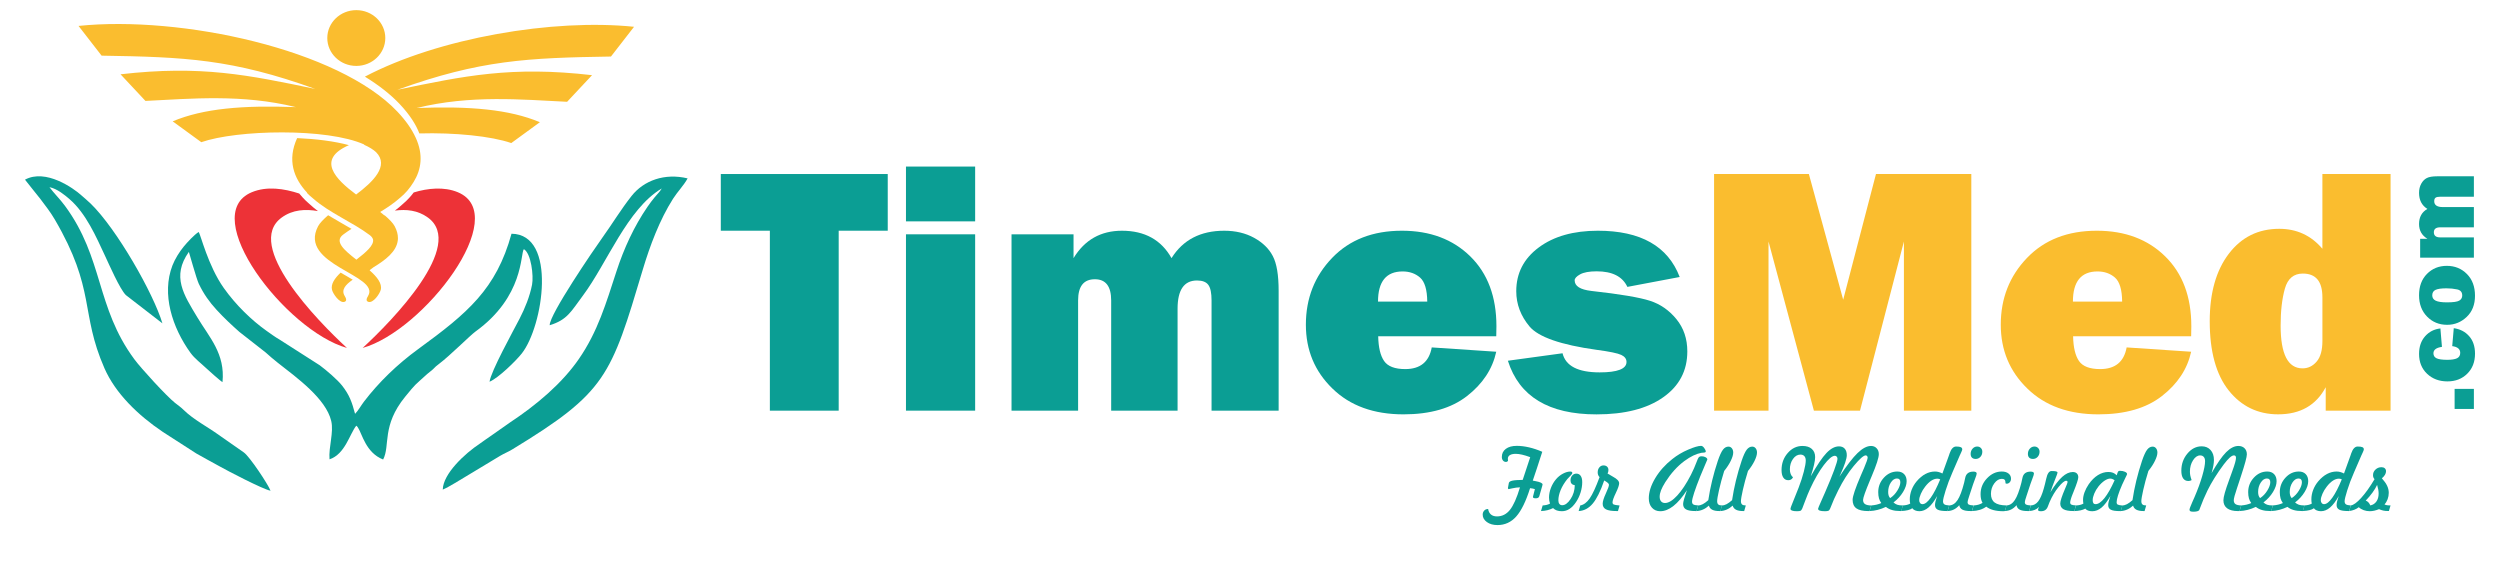
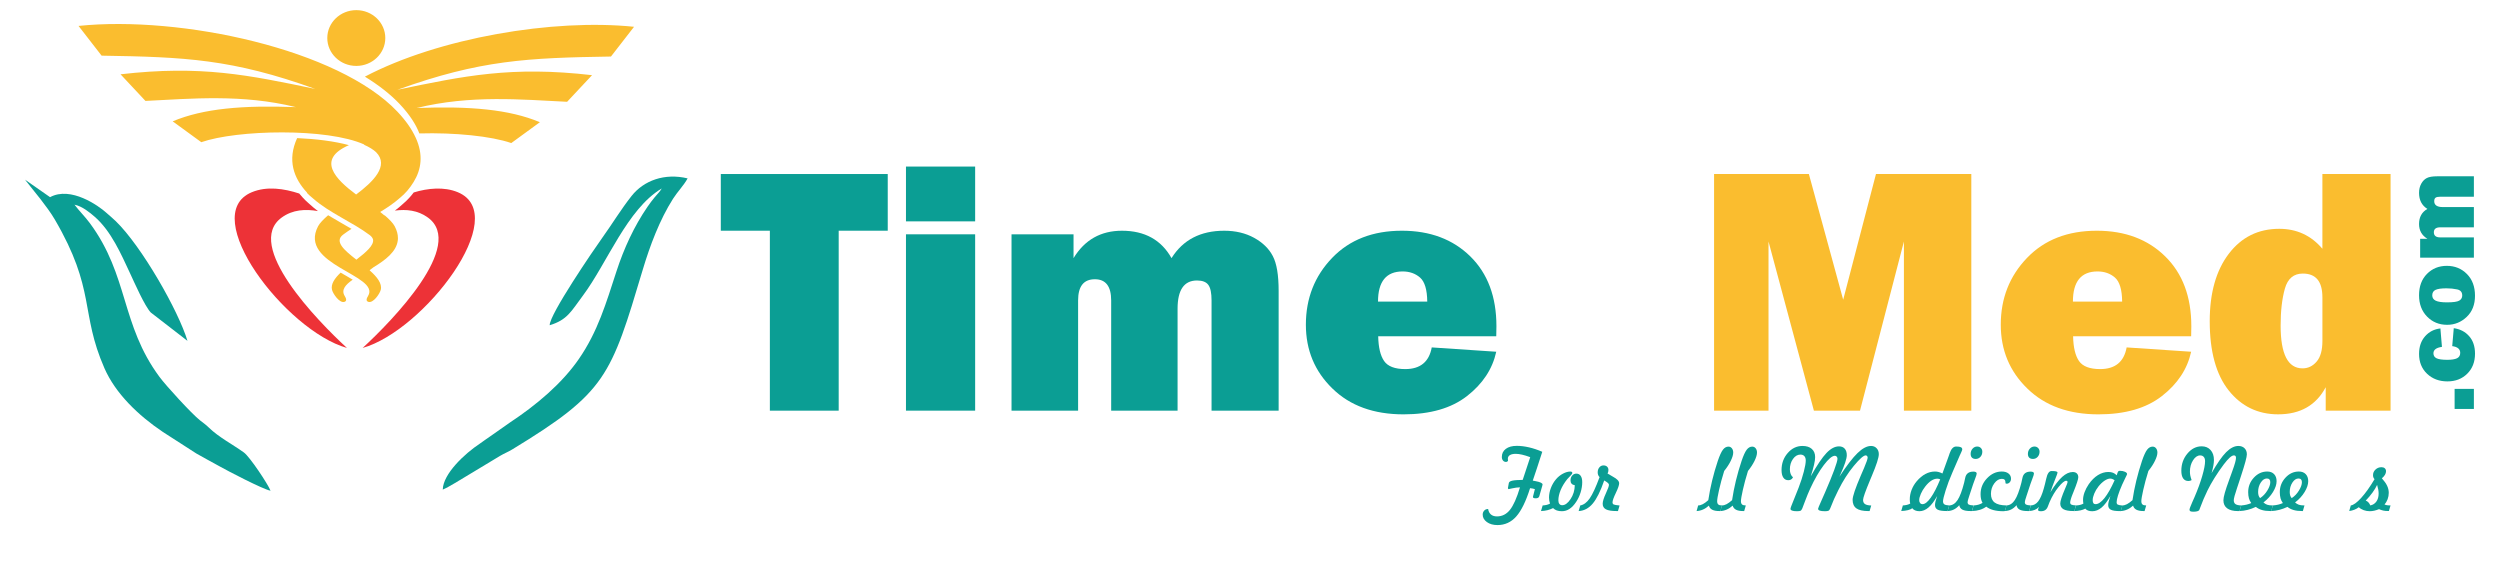
<svg xmlns="http://www.w3.org/2000/svg" xml:space="preserve" width="80%" height="100%" style="shape-rendering:geometricPrecision; text-rendering:geometricPrecision; image-rendering:optimizeQuality; fill-rule:evenodd; clip-rule:evenodd" viewBox="0 0 200 45">
  <defs>
    <style type="text/css">
   
    .fil4 {fill:#ED3237}
    .fil2 {fill:#0B9E94}
    .fil3 {fill:#FABD2F}
    .fil0 {fill:#0B9E94;fill-rule:nonzero}
    .fil1 {fill:#FABD2F;fill-rule:nonzero}
   
  </style>
  </defs>
  <g id="Layer_x0020_1">
    <g id="_236290568">
      <polygon id="_236860680" class="fil0" points="67.095,18.457 67.095,32.853 61.589,32.853 61.589,18.457 57.664,18.457 57.664,13.922 71.019,13.922 71.019,18.457 " />
      <path id="_2368606801" class="fil0" d="M78.012 13.325l0 4.384 -5.534 0 0 -4.384 5.534 0zm0 5.42l0 14.107 -5.534 0 0 -14.107 5.534 0z" />
      <path id="_23686068012" class="fil0" d="M102.293 32.853l-5.369 0 0 -8.819c0,-0.592 -0.085,-1.009 -0.256,-1.24 -0.17,-0.237 -0.473,-0.355 -0.909,-0.355 -1.032,0 -1.553,0.753 -1.553,2.258l0 8.157 -5.312 0 0 -8.819c0,-1.132 -0.436,-1.695 -1.302,-1.695 -0.899,0 -1.344,0.563 -1.344,1.695l0 8.819 -5.326 0 0 -14.107 4.961 0 0 1.903c0.89,-1.463 2.178,-2.192 3.872,-2.192 1.823,0 3.143,0.729 3.967,2.192 0.914,-1.463 2.32,-2.192 4.213,-2.192 0.909,0 1.704,0.189 2.396,0.568 0.686,0.379 1.188,0.867 1.496,1.463 0.312,0.596 0.464,1.52 0.464,2.769l0 9.596z" />
      <path id="_236860680123" class="fil0" d="M114.54 27.793l5.16 0.346c-0.303,1.387 -1.084,2.566 -2.334,3.541 -1.255,0.98 -2.949,1.468 -5.085,1.468 -2.376,0 -4.275,-0.686 -5.685,-2.064 -1.416,-1.373 -2.126,-3.072 -2.126,-5.108 0,-2.107 0.701,-3.887 2.097,-5.34 1.396,-1.454 3.257,-2.178 5.586,-2.178 2.258,0 4.081,0.687 5.473,2.055 1.392,1.368 2.088,3.229 2.088,5.586 0,0.194 -0.005,0.464 -0.014,0.805l-9.444 0c0.019,0.89 0.175,1.548 0.473,1.979 0.293,0.426 0.857,0.644 1.69,0.644 1.202,0 1.908,-0.577 2.121,-1.733zm-0.36 -3.664c-0.009,-0.952 -0.199,-1.591 -0.573,-1.922 -0.374,-0.327 -0.843,-0.492 -1.397,-0.492 -1.311,0 -1.969,0.805 -1.969,2.415l3.938 0z" />
-       <path id="_2368606801234" class="fil0" d="M120.633 28.858l4.37 -0.597c0.251,1.018 1.24,1.529 2.968,1.529 1.43,0 2.149,-0.279 2.149,-0.833 0,-0.241 -0.137,-0.431 -0.417,-0.563 -0.279,-0.133 -0.933,-0.27 -1.969,-0.407 -2.869,-0.398 -4.654,-1.023 -5.369,-1.865 -0.71,-0.848 -1.065,-1.79 -1.065,-2.826 0,-1.439 0.601,-2.608 1.799,-3.498 1.202,-0.895 2.779,-1.34 4.729,-1.34 3.423,0 5.605,1.236 6.547,3.702l-4.185 0.791c-0.393,-0.833 -1.207,-1.245 -2.457,-1.245 -0.592,0 -1.032,0.081 -1.325,0.242 -0.289,0.161 -0.436,0.322 -0.436,0.478 0,0.464 0.445,0.743 1.33,0.848 2.31,0.256 3.877,0.521 4.701,0.791 0.824,0.265 1.529,0.757 2.111,1.468 0.583,0.715 0.871,1.572 0.871,2.58 0,1.543 -0.644,2.769 -1.936,3.674 -1.288,0.909 -3.063,1.363 -5.331,1.363 -3.821,0 -6.183,-1.43 -7.087,-4.289z" />
      <polygon id="_23686068012345" class="fil1" points="157.705,13.922 157.705,32.853 152.313,32.853 152.313,19.319 148.8,32.853 145.112,32.853 141.481,19.319 141.481,32.853 137.126,32.853 137.126,13.922 144.71,13.922 147.455,23.977 150.078,13.922 " />
      <path id="_236860680123456" class="fil1" d="M170.132 27.793l5.16 0.346c-0.303,1.387 -1.084,2.566 -2.334,3.541 -1.255,0.98 -2.949,1.468 -5.085,1.468 -2.376,0 -4.275,-0.686 -5.685,-2.064 -1.416,-1.373 -2.126,-3.072 -2.126,-5.108 0,-2.107 0.701,-3.887 2.097,-5.34 1.396,-1.454 3.257,-2.178 5.586,-2.178 2.258,0 4.081,0.687 5.473,2.055 1.392,1.368 2.088,3.229 2.088,5.586 0,0.194 -0.005,0.464 -0.014,0.805l-9.444 0c0.019,0.89 0.175,1.548 0.473,1.979 0.293,0.426 0.857,0.644 1.69,0.644 1.202,0 1.908,-0.577 2.121,-1.733zm-0.36 -3.664c-0.009,-0.952 -0.199,-1.591 -0.573,-1.922 -0.374,-0.327 -0.843,-0.492 -1.397,-0.492 -1.311,0 -1.969,0.805 -1.969,2.415l3.938 0z" />
      <path id="_2368606801234567" class="fil1" d="M191.246 32.853l-5.189 0 0 -1.875c-0.767,1.444 -2.036,2.168 -3.802,2.168 -1.624,0 -2.944,-0.639 -3.957,-1.908 -1.013,-1.273 -1.52,-3.12 -1.52,-5.543 0,-2.263 0.511,-4.062 1.524,-5.392 1.018,-1.335 2.362,-1.998 4.038,-1.998 1.397,0 2.547,0.53 3.451,1.595l0 -5.979 5.454 0 0 18.931zm-5.454 -9.07c0,-1.269 -0.521,-1.898 -1.567,-1.898 -0.729,0 -1.207,0.402 -1.434,1.202 -0.227,0.805 -0.341,1.789 -0.341,2.959 0,2.282 0.582,3.423 1.752,3.423 0.441,0 0.819,-0.18 1.127,-0.54 0.312,-0.36 0.464,-0.909 0.464,-1.652l0 -3.494z" />
      <path id="_236173160" class="fil0" d="M121.817 38.39l0.601 -1.817c-0.248,-0.091 -0.466,-0.158 -0.654,-0.201 -0.188,-0.043 -0.356,-0.065 -0.502,-0.065 -0.203,0 -0.359,0.034 -0.469,0.101 -0.11,0.068 -0.164,0.163 -0.164,0.288 0,0.015 0.003,0.054 0.01,0.119 0.002,0.023 0.003,0.037 0.003,0.046 -0.02,0.031 -0.044,0.054 -0.071,0.069 -0.028,0.016 -0.059,0.024 -0.092,0.024 -0.098,0 -0.177,-0.037 -0.239,-0.111 -0.062,-0.075 -0.093,-0.169 -0.093,-0.285 0,-0.274 0.106,-0.491 0.321,-0.651 0.213,-0.16 0.507,-0.239 0.881,-0.239 0.306,0 0.63,0.04 0.975,0.12 0.344,0.079 0.697,0.198 1.058,0.355 -0.17,0.53 -0.315,0.976 -0.435,1.339 -0.119,0.363 -0.228,0.686 -0.325,0.967 0.056,0.01 0.133,0.025 0.23,0.043 0.37,0.07 0.554,0.16 0.554,0.269 0,0.018 -0.01,0.061 -0.031,0.129 -0.01,0.037 -0.019,0.068 -0.026,0.09l-0.203 0.709 -0.003 0.009c-0.033,0.111 -0.127,0.166 -0.282,0.166 -0.075,0 -0.132,-0.009 -0.169,-0.026 -0.037,-0.018 -0.057,-0.046 -0.057,-0.084 0,-0.005 0.003,-0.017 0.01,-0.04 0.002,-0.009 0.003,-0.016 0.003,-0.02l0.143 -0.565c-0.051,-0.018 -0.108,-0.033 -0.17,-0.045 -0.061,-0.011 -0.134,-0.023 -0.215,-0.031 -0.332,1.053 -0.702,1.809 -1.108,2.266 -0.407,0.457 -0.907,0.686 -1.5,0.686 -0.341,0 -0.624,-0.08 -0.847,-0.24 -0.223,-0.161 -0.336,-0.359 -0.336,-0.596 0,-0.127 0.04,-0.234 0.12,-0.32 0.079,-0.086 0.18,-0.129 0.303,-0.129l0.012 0c0.031,0.193 0.107,0.34 0.228,0.441 0.12,0.101 0.28,0.151 0.48,0.151 0.409,0 0.754,-0.172 1.033,-0.518 0.279,-0.346 0.549,-0.948 0.807,-1.807 -0.197,0.005 -0.395,0.029 -0.594,0.075 -0.2,0.045 -0.305,0.068 -0.315,0.068 -0.014,0 -0.026,-0.008 -0.036,-0.023 -0.011,-0.016 -0.017,-0.034 -0.017,-0.053l0 -0.027 0.069 -0.382c0.016,-0.088 0.105,-0.152 0.27,-0.19 0.163,-0.039 0.444,-0.06 0.844,-0.065z" />
      <path id="_2361731601" class="fil0" d="M125.98 38.818c-0.111,-0.018 -0.195,-0.059 -0.253,-0.124 -0.058,-0.065 -0.086,-0.151 -0.086,-0.259 0,-0.158 0.044,-0.288 0.133,-0.391 0.088,-0.103 0.201,-0.154 0.336,-0.154 0.149,0 0.263,0.06 0.346,0.179 0.082,0.12 0.122,0.287 0.122,0.502 0,0.268 -0.043,0.541 -0.128,0.819 -0.085,0.278 -0.205,0.533 -0.361,0.766 -0.163,0.247 -0.34,0.433 -0.528,0.556 -0.188,0.124 -0.39,0.185 -0.607,0.185 -0.158,0 -0.294,-0.02 -0.41,-0.061 -0.116,-0.042 -0.215,-0.104 -0.297,-0.188 -0.146,0.073 -0.297,0.129 -0.454,0.168 -0.156,0.039 -0.327,0.061 -0.513,0.068l0.133 -0.449c0.121,-0.007 0.23,-0.022 0.327,-0.046 0.096,-0.024 0.184,-0.058 0.261,-0.102 -0.026,-0.074 -0.046,-0.151 -0.059,-0.231 -0.014,-0.081 -0.02,-0.167 -0.02,-0.257 0,-0.246 0.05,-0.501 0.151,-0.764 0.101,-0.263 0.239,-0.498 0.414,-0.701 0.153,-0.181 0.336,-0.329 0.549,-0.442 0.212,-0.112 0.41,-0.169 0.594,-0.169 0.049,0 0.087,0.01 0.115,0.032 0.028,0.02 0.042,0.049 0.042,0.084 0,0.049 -0.053,0.126 -0.161,0.231 -0.108,0.105 -0.19,0.193 -0.248,0.264 -0.228,0.286 -0.402,0.575 -0.525,0.869 -0.121,0.294 -0.183,0.569 -0.183,0.825 0,0.122 0.027,0.218 0.082,0.286 0.054,0.069 0.129,0.103 0.225,0.103 0.228,0 0.45,-0.163 0.668,-0.49 0.218,-0.326 0.33,-0.696 0.339,-1.107z" />
      <path id="_23617316012" class="fil0" d="M126.292 40.884l0.129 -0.449c0.274,-0.046 0.526,-0.234 0.754,-0.56 0.228,-0.326 0.491,-0.894 0.79,-1.705 -0.051,-0.051 -0.088,-0.108 -0.113,-0.169 -0.024,-0.062 -0.036,-0.133 -0.036,-0.213 0,-0.159 0.044,-0.291 0.132,-0.397 0.087,-0.105 0.197,-0.158 0.33,-0.158 0.122,0 0.219,0.033 0.289,0.1 0.071,0.066 0.107,0.155 0.107,0.265 0,0.053 -0.006,0.103 -0.017,0.149 -0.01,0.045 -0.028,0.091 -0.052,0.137 0.112,0.071 0.259,0.156 0.438,0.256 0.325,0.175 0.489,0.348 0.489,0.522 0,0.146 -0.088,0.404 -0.265,0.773 -0.178,0.369 -0.266,0.621 -0.266,0.754 0,0.081 0.031,0.136 0.092,0.168 0.06,0.032 0.219,0.059 0.473,0.082l-0.129 0.446 -0.1 0c-0.398,0 -0.685,-0.046 -0.861,-0.138 -0.175,-0.092 -0.262,-0.24 -0.262,-0.447 0,-0.184 0.084,-0.457 0.251,-0.818 0.167,-0.362 0.251,-0.594 0.251,-0.696 0,-0.049 -0.028,-0.099 -0.086,-0.151 -0.058,-0.052 -0.155,-0.118 -0.293,-0.198 -0.296,0.857 -0.602,1.474 -0.918,1.849 -0.315,0.375 -0.689,0.576 -1.124,0.6z" />
-       <path id="_236173160123" class="fil0" d="M134.957 39.213c-0.364,0.561 -0.723,0.982 -1.081,1.263 -0.356,0.281 -0.709,0.422 -1.055,0.422 -0.276,0 -0.497,-0.094 -0.664,-0.281 -0.169,-0.187 -0.253,-0.438 -0.253,-0.752 0,-0.496 0.17,-1.032 0.511,-1.605 0.341,-0.573 0.798,-1.086 1.372,-1.537 0.374,-0.299 0.796,-0.55 1.264,-0.751 0.468,-0.202 0.814,-0.303 1.035,-0.303 0.084,0 0.168,0.057 0.251,0.171 0.083,0.113 0.125,0.209 0.125,0.283 0,0.051 -0.059,0.079 -0.176,0.086 -0.069,0.002 -0.126,0.007 -0.17,0.014 -0.217,0.042 -0.434,0.116 -0.654,0.221 -0.219,0.105 -0.457,0.252 -0.714,0.44 -0.281,0.209 -0.548,0.452 -0.801,0.732 -0.252,0.28 -0.491,0.596 -0.718,0.949 -0.159,0.255 -0.274,0.475 -0.347,0.66 -0.071,0.185 -0.108,0.355 -0.108,0.51 0,0.159 0.037,0.283 0.113,0.372 0.075,0.088 0.18,0.133 0.315,0.133 0.283,0 0.608,-0.198 0.975,-0.595 0.366,-0.396 0.731,-0.947 1.094,-1.651 0.172,-0.337 0.339,-0.715 0.497,-1.136 0.02,-0.053 0.036,-0.092 0.046,-0.117 0.041,-0.098 0.083,-0.162 0.127,-0.193 0.044,-0.031 0.108,-0.046 0.193,-0.046 0.117,0 0.222,0.026 0.315,0.078 0.093,0.052 0.139,0.112 0.139,0.181 0,0.012 -0.066,0.167 -0.196,0.461 -0.13,0.295 -0.255,0.592 -0.375,0.893 -0.206,0.511 -0.366,0.945 -0.482,1.299 -0.115,0.353 -0.172,0.592 -0.172,0.713 0,0.107 0.033,0.181 0.1,0.225 0.067,0.043 0.196,0.07 0.389,0.082l-0.127 0.449 -0.09 0c-0.347,0 -0.598,-0.044 -0.754,-0.133 -0.155,-0.088 -0.232,-0.232 -0.232,-0.432 0,-0.158 0.098,-0.513 0.293,-1.066l0.014 -0.041z" />
      <path id="_2361731601234" class="fil0" d="M135.727 40.884l0.126 -0.449c0.116,0 0.238,-0.034 0.37,-0.101 0.13,-0.068 0.278,-0.175 0.441,-0.321 0.074,-0.502 0.175,-1.021 0.304,-1.555 0.129,-0.535 0.282,-1.063 0.457,-1.586 0.146,-0.432 0.283,-0.73 0.41,-0.896 0.127,-0.164 0.274,-0.247 0.44,-0.247 0.111,0 0.202,0.044 0.274,0.133 0.071,0.088 0.108,0.203 0.108,0.342 0,0.172 -0.065,0.392 -0.194,0.659 -0.13,0.268 -0.305,0.537 -0.527,0.813 -0.17,0.547 -0.307,1.049 -0.409,1.508 -0.103,0.458 -0.155,0.762 -0.155,0.912 0,0.12 0.031,0.206 0.091,0.26 0.059,0.053 0.158,0.079 0.298,0.079l-0.129 0.449 -0.076 0c-0.248,0 -0.441,-0.035 -0.578,-0.107 -0.137,-0.07 -0.227,-0.18 -0.266,-0.329 -0.146,0.135 -0.302,0.239 -0.468,0.312 -0.166,0.074 -0.338,0.115 -0.515,0.124z" />
      <path id="_23617316012345" class="fil0" d="M137.63 40.884l0.126 -0.449c0.116,0 0.238,-0.034 0.37,-0.101 0.13,-0.068 0.278,-0.175 0.441,-0.321 0.074,-0.502 0.175,-1.021 0.304,-1.555 0.129,-0.535 0.282,-1.063 0.457,-1.586 0.146,-0.432 0.283,-0.73 0.41,-0.896 0.127,-0.164 0.274,-0.247 0.44,-0.247 0.111,0 0.202,0.044 0.274,0.133 0.071,0.088 0.108,0.203 0.108,0.342 0,0.172 -0.065,0.392 -0.194,0.659 -0.13,0.268 -0.305,0.537 -0.527,0.813 -0.17,0.547 -0.307,1.049 -0.409,1.508 -0.103,0.458 -0.155,0.762 -0.155,0.912 0,0.12 0.031,0.206 0.091,0.26 0.059,0.053 0.158,0.079 0.298,0.079l-0.129 0.449 -0.076 0c-0.248,0 -0.441,-0.035 -0.578,-0.107 -0.137,-0.07 -0.227,-0.18 -0.266,-0.329 -0.146,0.135 -0.302,0.239 -0.468,0.312 -0.166,0.074 -0.338,0.115 -0.515,0.124z" />
      <path id="_236173160123456" class="fil0" d="M143.44 38.183c-0.039,0.077 -0.088,0.136 -0.152,0.175 -0.062,0.039 -0.137,0.058 -0.223,0.058 -0.173,0 -0.306,-0.07 -0.4,-0.21 -0.094,-0.139 -0.142,-0.339 -0.142,-0.601 0,-0.529 0.164,-0.983 0.493,-1.361 0.329,-0.379 0.723,-0.568 1.183,-0.568 0.317,0 0.565,0.078 0.743,0.236 0.178,0.158 0.268,0.375 0.268,0.654 0,0.153 -0.027,0.353 -0.083,0.598 -0.056,0.246 -0.144,0.56 -0.266,0.941 0.499,-0.889 0.917,-1.51 1.256,-1.864 0.338,-0.355 0.672,-0.532 1.002,-0.532 0.197,0 0.35,0.062 0.46,0.186 0.11,0.124 0.164,0.298 0.164,0.522 0,0.277 -0.173,0.798 -0.521,1.564l-0.076 0.163c0.578,-0.886 1.063,-1.519 1.457,-1.899 0.392,-0.38 0.753,-0.569 1.081,-0.569 0.181,0 0.331,0.061 0.446,0.185 0.117,0.122 0.175,0.28 0.175,0.473 0,0.274 -0.186,0.853 -0.558,1.733l-0.09 0.213 -0.053 0.129c-0.373,0.892 -0.559,1.42 -0.559,1.584 0,0.151 0.051,0.261 0.153,0.331 0.102,0.069 0.269,0.108 0.499,0.115l-0.129 0.446 -0.1 0c-0.439,0 -0.759,-0.073 -0.959,-0.218 -0.201,-0.145 -0.3,-0.374 -0.3,-0.686 0,-0.274 0.22,-0.925 0.661,-1.95 0.093,-0.214 0.164,-0.381 0.215,-0.498l0.034 -0.077c0.195,-0.46 0.293,-0.744 0.293,-0.85 0,-0.049 -0.016,-0.09 -0.046,-0.125 -0.031,-0.034 -0.068,-0.051 -0.11,-0.051 -0.17,0 -0.486,0.279 -0.948,0.836 -0.461,0.556 -0.877,1.208 -1.247,1.954 -0.118,0.23 -0.23,0.467 -0.338,0.708 -0.107,0.243 -0.209,0.49 -0.304,0.739 -0.037,0.1 -0.084,0.163 -0.141,0.19 -0.057,0.026 -0.149,0.04 -0.274,0.04 -0.19,0 -0.331,-0.016 -0.422,-0.049 -0.091,-0.032 -0.136,-0.081 -0.136,-0.147 0,-0.037 0.082,-0.238 0.246,-0.601 0.128,-0.29 0.235,-0.531 0.319,-0.724 0.31,-0.713 0.552,-1.306 0.726,-1.778 0.173,-0.471 0.261,-0.771 0.261,-0.897 0,-0.069 -0.02,-0.126 -0.06,-0.171 -0.04,-0.045 -0.09,-0.068 -0.15,-0.068 -0.212,0 -0.507,0.247 -0.883,0.743 -0.376,0.494 -0.741,1.128 -1.095,1.898 -0.134,0.29 -0.266,0.614 -0.399,0.97 -0.133,0.357 -0.21,0.558 -0.229,0.602 -0.044,0.102 -0.092,0.164 -0.143,0.187 -0.051,0.024 -0.153,0.035 -0.306,0.035 -0.156,0 -0.279,-0.017 -0.365,-0.05 -0.086,-0.033 -0.129,-0.079 -0.129,-0.139 0,-0.062 0.082,-0.289 0.246,-0.681 0.163,-0.392 0.298,-0.73 0.405,-1.013 0.175,-0.454 0.314,-0.882 0.417,-1.286 0.103,-0.402 0.154,-0.697 0.154,-0.883 0,-0.153 -0.037,-0.271 -0.111,-0.354 -0.075,-0.083 -0.18,-0.125 -0.317,-0.125 -0.23,0 -0.429,0.117 -0.594,0.35 -0.167,0.234 -0.249,0.513 -0.249,0.835 0,0.137 0.023,0.263 0.068,0.378 0.045,0.113 0.107,0.198 0.185,0.254z" />
-       <path id="_2361731601234567" class="fil0" d="M151.21 39.85c0.23,-0.149 0.424,-0.352 0.581,-0.609 0.158,-0.256 0.236,-0.478 0.236,-0.669 0,-0.095 -0.024,-0.168 -0.07,-0.218 -0.046,-0.05 -0.113,-0.075 -0.202,-0.075 -0.185,0 -0.347,0.108 -0.488,0.324 -0.142,0.215 -0.213,0.466 -0.213,0.752 0,0.109 0.012,0.202 0.036,0.281 0.025,0.078 0.065,0.149 0.12,0.213zm-0.342 0.702c-0.214,0.102 -0.43,0.18 -0.646,0.236 -0.215,0.056 -0.433,0.087 -0.653,0.096l0.134 -0.449c0.152,-0.011 0.294,-0.032 0.423,-0.063 0.129,-0.031 0.255,-0.073 0.378,-0.126 -0.084,-0.111 -0.146,-0.237 -0.186,-0.379 -0.04,-0.142 -0.06,-0.307 -0.06,-0.497 0,-0.443 0.151,-0.829 0.454,-1.157 0.303,-0.328 0.659,-0.491 1.071,-0.491 0.23,0 0.413,0.069 0.547,0.207 0.134,0.138 0.201,0.328 0.201,0.566 0,0.262 -0.095,0.55 -0.287,0.865 -0.192,0.316 -0.447,0.594 -0.766,0.835 0.093,0.086 0.195,0.147 0.304,0.185 0.11,0.036 0.245,0.054 0.404,0.054l0.046 0 -0.129 0.449 -0.09 0c-0.248,0 -0.466,-0.027 -0.654,-0.082 -0.188,-0.054 -0.351,-0.138 -0.489,-0.251z" />
      <path id="_23617316012345678" class="fil0" d="M152.098 40.884l0.13 -0.449c0.121,-0.007 0.23,-0.022 0.327,-0.046 0.096,-0.024 0.184,-0.058 0.261,-0.102 -0.01,-0.051 -0.019,-0.103 -0.025,-0.158 -0.006,-0.054 -0.008,-0.115 -0.008,-0.181 0,-0.255 0.049,-0.508 0.146,-0.761 0.098,-0.253 0.235,-0.483 0.412,-0.691 0.218,-0.255 0.449,-0.448 0.694,-0.578 0.246,-0.13 0.5,-0.196 0.761,-0.196 0.104,0 0.204,0.012 0.299,0.039 0.095,0.025 0.195,0.065 0.299,0.118l0.518 -1.435c0.015,-0.042 0.036,-0.103 0.062,-0.183 0.125,-0.359 0.296,-0.539 0.514,-0.539 0.178,0 0.304,0.018 0.379,0.053 0.076,0.035 0.113,0.095 0.113,0.179 0,0.04 -0.032,0.127 -0.096,0.263 -0.042,0.086 -0.074,0.154 -0.096,0.205l-0.598 1.382c-0.22,0.502 -0.399,0.977 -0.538,1.425 -0.139,0.447 -0.21,0.736 -0.21,0.866 0,0.118 0.034,0.201 0.102,0.249 0.067,0.049 0.198,0.079 0.393,0.093l-0.129 0.446 -0.06 0c-0.348,0 -0.592,-0.036 -0.734,-0.11 -0.142,-0.073 -0.213,-0.196 -0.213,-0.372 0,-0.077 0.014,-0.172 0.04,-0.286 0.027,-0.112 0.071,-0.257 0.133,-0.434 -0.228,0.409 -0.458,0.714 -0.692,0.915 -0.234,0.201 -0.478,0.3 -0.732,0.3 -0.127,0 -0.24,-0.022 -0.342,-0.065 -0.102,-0.043 -0.176,-0.101 -0.222,-0.172 -0.088,0.065 -0.205,0.116 -0.349,0.152 -0.144,0.036 -0.323,0.06 -0.539,0.071zm3.119 -2.537c-0.04,-0.018 -0.078,-0.031 -0.116,-0.04 -0.037,-0.009 -0.076,-0.014 -0.113,-0.014 -0.159,0 -0.321,0.053 -0.483,0.16 -0.163,0.105 -0.327,0.264 -0.49,0.475 -0.141,0.179 -0.257,0.371 -0.346,0.575 -0.088,0.203 -0.133,0.372 -0.133,0.504 0,0.1 0.024,0.179 0.073,0.237 0.049,0.059 0.113,0.088 0.193,0.088 0.192,0 0.411,-0.171 0.656,-0.515 0.245,-0.343 0.498,-0.834 0.759,-1.471z" />
      <path id="_236173160123456789" class="fil0" d="M155.811 40.884l0.126 -0.449c0.262,-0.009 0.485,-0.153 0.67,-0.433 0.185,-0.28 0.359,-0.741 0.523,-1.383 0.025,-0.102 0.053,-0.231 0.086,-0.389 0.067,-0.334 0.285,-0.501 0.655,-0.501 0.086,0 0.152,0.012 0.197,0.039 0.045,0.025 0.068,0.062 0.068,0.111 0,0.066 -0.039,0.196 -0.115,0.388 -0.076,0.193 -0.13,0.342 -0.164,0.449l-0.318 0.963 -0.012 0.039c-0.081,0.232 -0.12,0.383 -0.12,0.452 0,0.093 0.031,0.158 0.093,0.194 0.062,0.036 0.189,0.06 0.382,0.071l-0.126 0.449 -0.117 0c-0.285,0 -0.5,-0.037 -0.643,-0.111 -0.143,-0.075 -0.228,-0.194 -0.254,-0.358 -0.132,0.151 -0.272,0.265 -0.424,0.341 -0.152,0.077 -0.321,0.119 -0.507,0.128zm2.242 -4.169c-0.128,0 -0.227,-0.035 -0.297,-0.104 -0.069,-0.07 -0.104,-0.169 -0.104,-0.298 0,-0.166 0.051,-0.306 0.154,-0.42 0.103,-0.115 0.227,-0.171 0.371,-0.171 0.117,0 0.214,0.039 0.291,0.117 0.078,0.077 0.117,0.177 0.117,0.298 0,0.164 -0.051,0.302 -0.153,0.413 -0.102,0.11 -0.228,0.166 -0.379,0.166z" />
      <path id="_23617316012345678910" class="fil0" d="M157.758 40.884l0.134 -0.449c0.135,-0.007 0.261,-0.026 0.379,-0.06 0.117,-0.033 0.228,-0.081 0.332,-0.143 -0.053,-0.093 -0.093,-0.195 -0.118,-0.307 -0.026,-0.111 -0.039,-0.242 -0.039,-0.393 0,-0.482 0.171,-0.905 0.515,-1.267 0.344,-0.362 0.736,-0.543 1.179,-0.543 0.226,0 0.406,0.052 0.54,0.158 0.134,0.105 0.201,0.243 0.201,0.414 0,0.115 -0.034,0.211 -0.101,0.287 -0.068,0.076 -0.15,0.115 -0.245,0.115 -0.035,0 -0.06,-0.005 -0.075,-0.015 -0.014,-0.01 -0.022,-0.035 -0.022,-0.075 0,-0.102 -0.023,-0.177 -0.069,-0.226 -0.046,-0.049 -0.121,-0.073 -0.222,-0.073 -0.225,0 -0.425,0.12 -0.603,0.362 -0.178,0.242 -0.268,0.52 -0.268,0.837 0,0.316 0.099,0.549 0.297,0.697 0.198,0.149 0.514,0.226 0.946,0.232l-0.127 0.449c-0.035,0 -0.073,0.005 -0.112,0.014 -0.009,0 -0.015,0 -0.017,0 -0.3,0 -0.567,-0.031 -0.797,-0.093 -0.23,-0.062 -0.418,-0.153 -0.565,-0.273 -0.151,0.111 -0.321,0.196 -0.511,0.254 -0.19,0.059 -0.4,0.092 -0.632,0.099z" />
      <path id="_2361731601234567891011" class="fil0" d="M160.391 40.884l0.126 -0.449c0.262,-0.009 0.485,-0.153 0.67,-0.433 0.185,-0.28 0.359,-0.741 0.523,-1.383 0.025,-0.102 0.053,-0.231 0.086,-0.389 0.067,-0.334 0.285,-0.501 0.655,-0.501 0.086,0 0.152,0.012 0.197,0.039 0.045,0.025 0.068,0.062 0.068,0.111 0,0.066 -0.039,0.196 -0.115,0.388 -0.076,0.193 -0.13,0.342 -0.164,0.449l-0.318 0.963 -0.012 0.039c-0.081,0.232 -0.12,0.383 -0.12,0.452 0,0.093 0.031,0.158 0.093,0.194 0.062,0.036 0.189,0.06 0.382,0.071l-0.126 0.449 -0.117 0c-0.285,0 -0.5,-0.037 -0.643,-0.111 -0.143,-0.075 -0.228,-0.194 -0.254,-0.358 -0.132,0.151 -0.272,0.265 -0.424,0.341 -0.152,0.077 -0.321,0.119 -0.507,0.128zm2.242 -4.169c-0.128,0 -0.227,-0.035 -0.297,-0.104 -0.069,-0.07 -0.104,-0.169 -0.104,-0.298 0,-0.166 0.051,-0.306 0.154,-0.42 0.103,-0.115 0.227,-0.171 0.371,-0.171 0.117,0 0.214,0.039 0.291,0.117 0.078,0.077 0.117,0.177 0.117,0.298 0,0.164 -0.051,0.302 -0.153,0.413 -0.102,0.11 -0.228,0.166 -0.379,0.166z" />
      <path id="_236173160123456789101112" class="fil0" d="M163.119 40.559c-0.098,0.1 -0.211,0.176 -0.34,0.23 -0.129,0.054 -0.277,0.086 -0.441,0.095l0.127 -0.449c0.232,-0.009 0.43,-0.118 0.591,-0.327 0.162,-0.21 0.31,-0.546 0.442,-1.011 0.065,-0.225 0.13,-0.49 0.2,-0.797 0.088,-0.412 0.229,-0.618 0.422,-0.618 0.174,0 0.299,0.01 0.372,0.029 0.073,0.02 0.11,0.056 0.11,0.107 0,0.037 -0.069,0.227 -0.206,0.568 -0.137,0.341 -0.258,0.67 -0.365,0.99 0.346,-0.56 0.662,-0.969 0.948,-1.228 0.287,-0.257 0.568,-0.387 0.842,-0.387 0.139,0 0.248,0.037 0.325,0.111 0.078,0.075 0.117,0.178 0.117,0.311 0,0.151 -0.128,0.543 -0.386,1.179l-0.084 0.209c-0.054,0.136 -0.099,0.261 -0.13,0.377 -0.033,0.116 -0.049,0.198 -0.049,0.247 0,0.082 0.031,0.139 0.093,0.172 0.062,0.034 0.185,0.056 0.37,0.067l-0.127 0.449 -0.076 0c-0.364,0 -0.629,-0.049 -0.799,-0.146 -0.169,-0.098 -0.254,-0.251 -0.254,-0.458 0,-0.095 0.032,-0.242 0.096,-0.439 0.065,-0.197 0.162,-0.449 0.293,-0.754l0.026 -0.063c0.113,-0.254 0.17,-0.405 0.17,-0.451 0,-0.039 -0.009,-0.066 -0.028,-0.084 -0.019,-0.017 -0.048,-0.026 -0.088,-0.026 -0.13,0 -0.332,0.166 -0.605,0.498 -0.274,0.332 -0.514,0.736 -0.72,1.21 -0.042,0.095 -0.087,0.211 -0.136,0.349 -0.093,0.253 -0.274,0.379 -0.544,0.379 -0.088,0 -0.151,-0.008 -0.186,-0.025 -0.035,-0.017 -0.053,-0.046 -0.053,-0.088 0,-0.022 0.006,-0.051 0.018,-0.088 0.012,-0.036 0.032,-0.083 0.058,-0.137z" />
      <path id="_23617316012345678910111213" class="fil0" d="M169.167 38.423c-0.059,-0.046 -0.119,-0.081 -0.177,-0.103 -0.059,-0.022 -0.118,-0.033 -0.178,-0.033 -0.13,0 -0.28,0.057 -0.45,0.169 -0.169,0.113 -0.331,0.268 -0.486,0.463 -0.141,0.179 -0.254,0.369 -0.336,0.569 -0.083,0.201 -0.125,0.376 -0.125,0.527 0,0.108 0.019,0.188 0.057,0.24 0.037,0.052 0.095,0.078 0.172,0.078 0.216,0 0.454,-0.162 0.714,-0.485 0.259,-0.323 0.528,-0.798 0.81,-1.425zm-0.339 1.26c-0.237,0.42 -0.472,0.728 -0.704,0.923 -0.232,0.195 -0.48,0.293 -0.747,0.293 -0.126,0 -0.236,-0.018 -0.33,-0.053 -0.094,-0.035 -0.168,-0.087 -0.221,-0.156 -0.11,0.06 -0.237,0.105 -0.379,0.138 -0.142,0.032 -0.308,0.051 -0.499,0.058l0.134 -0.449c0.121,-0.007 0.23,-0.022 0.327,-0.046 0.096,-0.024 0.184,-0.058 0.261,-0.102 -0.008,-0.046 -0.015,-0.095 -0.019,-0.144 -0.005,-0.05 -0.007,-0.104 -0.007,-0.162 0,-0.184 0.04,-0.384 0.119,-0.602 0.081,-0.219 0.192,-0.433 0.336,-0.644 0.222,-0.319 0.467,-0.561 0.736,-0.729 0.27,-0.167 0.548,-0.251 0.836,-0.251 0.144,0 0.268,0.022 0.372,0.063 0.104,0.042 0.203,0.109 0.296,0.202l0.046 -0.149c0.028,-0.091 0.058,-0.149 0.086,-0.173 0.028,-0.024 0.07,-0.036 0.126,-0.036 0.153,0 0.287,0.026 0.4,0.078 0.114,0.052 0.171,0.113 0.171,0.184 0,0.023 -0.048,0.127 -0.143,0.313 -0.095,0.186 -0.179,0.363 -0.252,0.532 -0.146,0.333 -0.256,0.62 -0.331,0.858 -0.074,0.238 -0.111,0.42 -0.111,0.55 0,0.088 0.027,0.15 0.083,0.184 0.056,0.034 0.181,0.06 0.379,0.078l-0.129 0.446 -0.06 0c-0.348,0 -0.592,-0.036 -0.734,-0.11 -0.142,-0.073 -0.213,-0.196 -0.213,-0.372 0,-0.077 0.014,-0.172 0.04,-0.286 0.027,-0.112 0.071,-0.257 0.133,-0.434z" />
      <path id="_2361731601234567891011121314" class="fil0" d="M169.662 40.884l0.126 -0.449c0.116,0 0.238,-0.034 0.37,-0.101 0.13,-0.068 0.278,-0.175 0.441,-0.321 0.074,-0.502 0.175,-1.021 0.304,-1.555 0.129,-0.535 0.282,-1.063 0.457,-1.586 0.146,-0.432 0.283,-0.73 0.41,-0.896 0.127,-0.164 0.274,-0.247 0.44,-0.247 0.111,0 0.202,0.044 0.274,0.133 0.071,0.088 0.108,0.203 0.108,0.342 0,0.172 -0.065,0.392 -0.194,0.659 -0.13,0.268 -0.305,0.537 -0.527,0.813 -0.17,0.547 -0.307,1.049 -0.409,1.508 -0.103,0.458 -0.155,0.762 -0.155,0.912 0,0.12 0.031,0.206 0.091,0.26 0.059,0.053 0.158,0.079 0.298,0.079l-0.129 0.449 -0.076 0c-0.248,0 -0.441,-0.035 -0.578,-0.107 -0.137,-0.07 -0.227,-0.18 -0.266,-0.329 -0.146,0.135 -0.302,0.239 -0.468,0.312 -0.166,0.074 -0.338,0.115 -0.515,0.124z" />
      <path id="_236173160123456789101112131415" class="fil0" d="M176.92 37.858c0.45,-0.788 0.84,-1.349 1.172,-1.682 0.332,-0.333 0.658,-0.5 0.976,-0.5 0.206,0 0.372,0.061 0.495,0.183 0.124,0.122 0.186,0.285 0.186,0.489 0,0.207 -0.153,0.776 -0.459,1.704 -0.077,0.237 -0.137,0.42 -0.179,0.548 -0.033,0.104 -0.081,0.247 -0.143,0.429 -0.178,0.527 -0.266,0.856 -0.266,0.986 0,0.144 0.044,0.247 0.133,0.311 0.09,0.063 0.243,0.1 0.459,0.111l-0.129 0.449 -0.122 0c-0.381,0 -0.671,-0.074 -0.871,-0.221 -0.2,-0.147 -0.299,-0.364 -0.299,-0.65 0,-0.254 0.153,-0.795 0.458,-1.62 0.109,-0.297 0.192,-0.527 0.249,-0.692 0.109,-0.3 0.186,-0.534 0.231,-0.699 0.045,-0.164 0.068,-0.29 0.068,-0.376 0,-0.067 -0.014,-0.116 -0.042,-0.149 -0.027,-0.032 -0.07,-0.048 -0.127,-0.048 -0.088,0 -0.2,0.059 -0.331,0.176 -0.132,0.118 -0.289,0.297 -0.473,0.539 -0.27,0.36 -0.517,0.721 -0.74,1.079 -0.223,0.359 -0.412,0.695 -0.565,1.01 -0.223,0.458 -0.422,0.924 -0.595,1.398 -0.04,0.109 -0.062,0.168 -0.069,0.177 -0.029,0.04 -0.084,0.07 -0.163,0.093 -0.079,0.022 -0.178,0.033 -0.296,0.033 -0.119,0 -0.202,-0.012 -0.248,-0.036 -0.046,-0.025 -0.07,-0.067 -0.07,-0.127 0,-0.066 0.073,-0.266 0.222,-0.601 0.076,-0.167 0.135,-0.3 0.179,-0.403 0.262,-0.609 0.468,-1.173 0.619,-1.694 0.151,-0.52 0.226,-0.914 0.226,-1.182 0,-0.146 -0.035,-0.26 -0.104,-0.34 -0.07,-0.081 -0.167,-0.121 -0.291,-0.121 -0.212,0 -0.403,0.129 -0.568,0.389 -0.167,0.259 -0.249,0.562 -0.249,0.91 0,0.108 0.011,0.218 0.033,0.327 0.023,0.11 0.057,0.226 0.103,0.348 -0.037,0.024 -0.077,0.042 -0.119,0.054 -0.042,0.012 -0.088,0.018 -0.139,0.018 -0.184,0 -0.324,-0.07 -0.421,-0.21 -0.096,-0.139 -0.144,-0.342 -0.144,-0.611 0,-0.529 0.162,-0.987 0.486,-1.374 0.324,-0.387 0.705,-0.579 1.142,-0.579 0.296,0 0.534,0.099 0.712,0.297 0.178,0.198 0.268,0.464 0.268,0.796 0,0.133 -0.016,0.286 -0.046,0.457 -0.031,0.172 -0.079,0.374 -0.146,0.606z" />
      <path id="_23617316012345678910111213141516" class="fil0" d="M180.806 39.85c0.23,-0.149 0.424,-0.352 0.581,-0.609 0.158,-0.256 0.236,-0.478 0.236,-0.669 0,-0.095 -0.024,-0.168 -0.07,-0.218 -0.046,-0.05 -0.113,-0.075 -0.202,-0.075 -0.185,0 -0.347,0.108 -0.488,0.324 -0.142,0.215 -0.213,0.466 -0.213,0.752 0,0.109 0.012,0.202 0.036,0.281 0.025,0.078 0.065,0.149 0.12,0.213zm-0.342 0.702c-0.214,0.102 -0.43,0.18 -0.646,0.236 -0.215,0.056 -0.433,0.087 -0.653,0.096l0.134 -0.449c0.152,-0.011 0.294,-0.032 0.423,-0.063 0.129,-0.031 0.255,-0.073 0.378,-0.126 -0.084,-0.111 -0.146,-0.237 -0.186,-0.379 -0.04,-0.142 -0.06,-0.307 -0.06,-0.497 0,-0.443 0.151,-0.829 0.454,-1.157 0.303,-0.328 0.659,-0.491 1.071,-0.491 0.23,0 0.413,0.069 0.547,0.207 0.134,0.138 0.201,0.328 0.201,0.566 0,0.262 -0.095,0.55 -0.287,0.865 -0.192,0.316 -0.447,0.594 -0.766,0.835 0.093,0.086 0.195,0.147 0.304,0.185 0.11,0.036 0.245,0.054 0.404,0.054l0.046 0 -0.129 0.449 -0.09 0c-0.248,0 -0.466,-0.027 -0.654,-0.082 -0.188,-0.054 -0.351,-0.138 -0.489,-0.251z" />
      <path id="_2361731601234567891011121314151617" class="fil0" d="M183.336 39.85c0.23,-0.149 0.424,-0.352 0.581,-0.609 0.158,-0.256 0.236,-0.478 0.236,-0.669 0,-0.095 -0.024,-0.168 -0.07,-0.218 -0.046,-0.05 -0.113,-0.075 -0.202,-0.075 -0.185,0 -0.347,0.108 -0.488,0.324 -0.142,0.215 -0.213,0.466 -0.213,0.752 0,0.109 0.012,0.202 0.036,0.281 0.025,0.078 0.065,0.149 0.12,0.213zm-0.342 0.702c-0.214,0.102 -0.43,0.18 -0.646,0.236 -0.215,0.056 -0.433,0.087 -0.653,0.096l0.134 -0.449c0.152,-0.011 0.294,-0.032 0.423,-0.063 0.129,-0.031 0.255,-0.073 0.378,-0.126 -0.084,-0.111 -0.146,-0.237 -0.186,-0.379 -0.04,-0.142 -0.06,-0.307 -0.06,-0.497 0,-0.443 0.151,-0.829 0.454,-1.157 0.303,-0.328 0.659,-0.491 1.071,-0.491 0.23,0 0.413,0.069 0.547,0.207 0.134,0.138 0.201,0.328 0.201,0.566 0,0.262 -0.095,0.55 -0.287,0.865 -0.192,0.316 -0.447,0.594 -0.766,0.835 0.093,0.086 0.195,0.147 0.304,0.185 0.11,0.036 0.245,0.054 0.404,0.054l0.046 0 -0.129 0.449 -0.09 0c-0.248,0 -0.466,-0.027 -0.654,-0.082 -0.188,-0.054 -0.351,-0.138 -0.489,-0.251z" />
-       <path id="_236173160123456789101112131415161718" class="fil0" d="M184.225 40.884l0.13 -0.449c0.121,-0.007 0.23,-0.022 0.327,-0.046 0.096,-0.024 0.184,-0.058 0.261,-0.102 -0.01,-0.051 -0.019,-0.103 -0.025,-0.158 -0.006,-0.054 -0.008,-0.115 -0.008,-0.181 0,-0.255 0.049,-0.508 0.146,-0.761 0.098,-0.253 0.235,-0.483 0.412,-0.691 0.218,-0.255 0.449,-0.448 0.694,-0.578 0.246,-0.13 0.5,-0.196 0.761,-0.196 0.104,0 0.204,0.012 0.299,0.039 0.095,0.025 0.195,0.065 0.299,0.118l0.518 -1.435c0.015,-0.042 0.036,-0.103 0.062,-0.183 0.125,-0.359 0.296,-0.539 0.514,-0.539 0.178,0 0.304,0.018 0.379,0.053 0.076,0.035 0.113,0.095 0.113,0.179 0,0.04 -0.032,0.127 -0.096,0.263 -0.042,0.086 -0.074,0.154 -0.096,0.205l-0.598 1.382c-0.22,0.502 -0.399,0.977 -0.538,1.425 -0.139,0.447 -0.21,0.736 -0.21,0.866 0,0.118 0.034,0.201 0.102,0.249 0.067,0.049 0.198,0.079 0.393,0.093l-0.129 0.446 -0.06 0c-0.348,0 -0.592,-0.036 -0.734,-0.11 -0.142,-0.073 -0.213,-0.196 -0.213,-0.372 0,-0.077 0.014,-0.172 0.04,-0.286 0.027,-0.112 0.071,-0.257 0.133,-0.434 -0.228,0.409 -0.458,0.714 -0.692,0.915 -0.234,0.201 -0.478,0.3 -0.732,0.3 -0.127,0 -0.24,-0.022 -0.342,-0.065 -0.102,-0.043 -0.176,-0.101 -0.222,-0.172 -0.088,0.065 -0.205,0.116 -0.349,0.152 -0.144,0.036 -0.323,0.06 -0.539,0.071zm3.119 -2.537c-0.04,-0.018 -0.078,-0.031 -0.116,-0.04 -0.037,-0.009 -0.076,-0.014 -0.113,-0.014 -0.159,0 -0.321,0.053 -0.483,0.16 -0.163,0.105 -0.327,0.264 -0.49,0.475 -0.141,0.179 -0.257,0.371 -0.346,0.575 -0.088,0.203 -0.133,0.372 -0.133,0.504 0,0.1 0.024,0.179 0.073,0.237 0.049,0.059 0.113,0.088 0.193,0.088 0.192,0 0.411,-0.171 0.656,-0.515 0.245,-0.343 0.498,-0.834 0.759,-1.471z" />
      <path id="_23617316012345678910111213141516171819" class="fil0" d="M189.257 40.046c0.085,0.032 0.156,0.079 0.218,0.145 0.061,0.065 0.11,0.146 0.149,0.244 0.207,-0.042 0.37,-0.147 0.488,-0.315 0.119,-0.169 0.178,-0.381 0.178,-0.638 0,-0.1 -0.01,-0.205 -0.029,-0.317 -0.02,-0.111 -0.051,-0.236 -0.093,-0.373 -0.086,0.19 -0.209,0.395 -0.365,0.611 -0.157,0.217 -0.339,0.432 -0.545,0.644zm-1.319 0.838l0.126 -0.449c0.213,-0.026 0.491,-0.228 0.832,-0.603 0.342,-0.375 0.698,-0.875 1.068,-1.499 -0.044,-0.044 -0.076,-0.093 -0.094,-0.145 -0.019,-0.052 -0.028,-0.112 -0.028,-0.18 0,-0.173 0.067,-0.322 0.2,-0.446 0.133,-0.124 0.293,-0.186 0.478,-0.186 0.11,0 0.198,0.029 0.264,0.088 0.065,0.058 0.098,0.137 0.098,0.237 0,0.093 -0.027,0.187 -0.083,0.282 -0.056,0.095 -0.139,0.189 -0.249,0.282 0.195,0.217 0.336,0.417 0.422,0.6 0.086,0.183 0.129,0.37 0.129,0.562 0,0.176 -0.031,0.346 -0.091,0.51 -0.061,0.166 -0.145,0.304 -0.251,0.417 0.05,0.026 0.109,0.046 0.176,0.059 0.066,0.014 0.145,0.02 0.238,0.02l0.07 0 -0.129 0.449 -0.096 0c-0.125,0 -0.243,-0.012 -0.356,-0.036 -0.112,-0.025 -0.226,-0.062 -0.339,-0.113 -0.135,0.056 -0.265,0.096 -0.39,0.124 -0.125,0.026 -0.241,0.04 -0.35,0.04 -0.172,0 -0.337,-0.028 -0.491,-0.085 -0.155,-0.057 -0.283,-0.135 -0.386,-0.235 -0.107,0.082 -0.223,0.149 -0.353,0.2 -0.128,0.051 -0.266,0.086 -0.415,0.107z" />
      <polygon id="_236172896" class="fil0" points="196.369,31.111 197.911,31.111 197.911,32.716 196.369,32.716 " />
      <path id="_2361728961" class="fil0" d="M196.178 27.692l0.123 -1.437c0.501,0.068 0.91,0.278 1.225,0.632 0.316,0.353 0.475,0.823 0.475,1.409 0,0.658 -0.208,1.19 -0.621,1.6 -0.412,0.41 -0.942,0.616 -1.587,0.616 -0.659,0 -1.202,-0.205 -1.629,-0.612 -0.427,-0.407 -0.64,-0.936 -0.64,-1.587 0,-0.577 0.162,-1.047 0.483,-1.411 0.323,-0.364 0.731,-0.573 1.225,-0.626l0.123 1.474c-0.454,0.062 -0.681,0.235 -0.681,0.516 0,0.18 0.082,0.312 0.247,0.395 0.164,0.082 0.452,0.124 0.86,0.124 0.353,0 0.613,-0.042 0.782,-0.124 0.17,-0.084 0.254,-0.228 0.254,-0.433 0,-0.301 -0.212,-0.48 -0.638,-0.538z" />
      <path id="_23617289612" class="fil0" d="M198 23.656c0,0.713 -0.222,1.28 -0.667,1.699 -0.444,0.42 -0.963,0.63 -1.561,0.63 -0.643,0 -1.178,-0.219 -1.607,-0.658 -0.428,-0.439 -0.642,-1.008 -0.642,-1.709 0,-0.707 0.211,-1.275 0.633,-1.705 0.423,-0.43 0.954,-0.645 1.59,-0.645 0.642,0 1.178,0.218 1.608,0.654 0.43,0.434 0.645,1.013 0.645,1.734zm-1.023 -0.024c0,-0.262 -0.137,-0.423 -0.408,-0.48 -0.272,-0.058 -0.555,-0.086 -0.852,-0.086 -0.403,0 -0.693,0.04 -0.87,0.122 -0.177,0.082 -0.267,0.228 -0.267,0.44 0,0.195 0.092,0.336 0.276,0.427 0.183,0.089 0.485,0.134 0.905,0.134 0.493,0 0.819,-0.046 0.978,-0.138 0.159,-0.094 0.24,-0.232 0.24,-0.418z" />
      <path id="_236172896123" class="fil0" d="M197.911 14.102l0 1.636 -2.687 0c-0.181,0 -0.307,0.026 -0.378,0.078 -0.072,0.052 -0.108,0.144 -0.108,0.277 0,0.315 0.229,0.473 0.688,0.473l2.485 0 0 1.619 -2.687 0c-0.345,0 -0.516,0.133 -0.516,0.397 0,0.274 0.171,0.41 0.516,0.41l2.687 0 0 1.623 -4.299 0 0 -1.512 0.58 0c-0.446,-0.271 -0.668,-0.664 -0.668,-1.18 0,-0.555 0.222,-0.958 0.668,-1.209 -0.446,-0.278 -0.668,-0.707 -0.668,-1.284 0,-0.277 0.058,-0.519 0.173,-0.73 0.115,-0.209 0.264,-0.362 0.446,-0.456 0.182,-0.095 0.463,-0.141 0.844,-0.141l2.924 0z" />
      <g>
        <g>
-           <path id="_236172992" class="fil2" d="M17.8 30.569c0.225,-2.272 -1.043,-3.561 -2.019,-5.191 -1.076,-1.795 -2.072,-3.261 -0.672,-5.227 0.018,0.023 0.601,2.146 0.793,2.549 0.404,0.842 0.849,1.457 1.422,2.083 0.599,0.656 1.257,1.265 1.827,1.769l2.092 1.637c0.352,0.311 0.609,0.542 0.979,0.831 1.531,1.198 3.851,2.871 4.275,4.652 0.22,0.923 -0.218,2.078 -0.135,3.074 1.244,-0.41 1.61,-2.026 2.138,-2.689 0.073,0.059 0.05,0.021 0.134,0.144 0.336,0.495 0.622,2.016 2.017,2.56 0.582,-1.112 -0.138,-2.697 1.767,-5.028 0.897,-1.097 0.704,-0.849 1.76,-1.814 0.158,-0.145 0.306,-0.229 0.472,-0.39 0.228,-0.22 0.194,-0.212 0.505,-0.444 0.812,-0.608 2.473,-2.265 2.868,-2.55 3.919,-2.822 3.591,-6.243 3.887,-6.603 0.584,0.342 0.791,2.143 0.655,2.843 -0.184,0.949 -0.575,1.902 -0.998,2.719 -0.517,1 -2.298,4.217 -2.403,5.045 0.717,-0.302 2.118,-1.676 2.579,-2.261 1.716,-2.178 2.855,-9.542 -0.822,-9.58 -1.219,4.434 -3.519,6.354 -7.462,9.226 -1.687,1.229 -3.157,2.657 -4.343,4.209 -0.224,0.294 -0.457,0.718 -0.71,0.974 -0.255,-0.954 -0.45,-1.502 -1.026,-2.244 -0.379,-0.487 -1.272,-1.249 -1.801,-1.641l-3.213 -2.055c-0.309,-0.173 -0.768,-0.505 -1.048,-0.704 -1.195,-0.85 -2.446,-2.058 -3.41,-3.416 -1.272,-1.792 -1.857,-4.304 -2.017,-4.488 -0.344,0.216 -0.912,0.824 -1.2,1.178 -0.328,0.4 -0.694,0.975 -0.896,1.5 -0.881,2.285 -0.019,4.96 1.442,6.985 0.341,0.472 0.842,0.835 1.255,1.229 0.16,0.153 1.167,1.054 1.309,1.118z" />
-           <path id="_236174264" class="fil2" d="M2 14.373l0.599 0.755c0.204,0.25 0.43,0.529 0.635,0.795 0.397,0.516 0.826,1.085 1.139,1.619 3.317,5.664 2.019,7.437 3.984,11.921 0.877,2.002 2.678,3.754 4.676,5.095l2.672 1.72c0.634,0.371 1.23,0.672 1.884,1.041 0.56,0.317 3.457,1.836 4.055,1.938 -0.213,-0.539 -1.655,-2.707 -2.129,-3.056l-2.004 -1.401c-0.914,-0.659 -2.02,-1.225 -2.806,-1.993 -0.265,-0.258 -0.413,-0.345 -0.715,-0.586 -0.674,-0.537 -2.701,-2.748 -3.238,-3.475 -3.1,-4.189 -2.452,-8.077 -5.562,-12.288 -0.395,-0.535 -0.874,-1.001 -1.234,-1.484 0.619,0.12 1.246,0.646 1.608,0.959 1.333,1.153 2.139,3.042 2.818,4.489 0.374,0.798 1.184,2.659 1.676,3.176l2.935 2.27c-0.714,-2.389 -3.653,-7.553 -5.734,-9.574 -0.287,-0.279 -0.498,-0.44 -0.775,-0.69 -0.582,-0.524 -2.816,-2.135 -4.483,-1.232z" />
+           <path id="_236174264" class="fil2" d="M2 14.373l0.599 0.755c0.204,0.25 0.43,0.529 0.635,0.795 0.397,0.516 0.826,1.085 1.139,1.619 3.317,5.664 2.019,7.437 3.984,11.921 0.877,2.002 2.678,3.754 4.676,5.095l2.672 1.72c0.634,0.371 1.23,0.672 1.884,1.041 0.56,0.317 3.457,1.836 4.055,1.938 -0.213,-0.539 -1.655,-2.707 -2.129,-3.056c-0.914,-0.659 -2.02,-1.225 -2.806,-1.993 -0.265,-0.258 -0.413,-0.345 -0.715,-0.586 -0.674,-0.537 -2.701,-2.748 -3.238,-3.475 -3.1,-4.189 -2.452,-8.077 -5.562,-12.288 -0.395,-0.535 -0.874,-1.001 -1.234,-1.484 0.619,0.12 1.246,0.646 1.608,0.959 1.333,1.153 2.139,3.042 2.818,4.489 0.374,0.798 1.184,2.659 1.676,3.176l2.935 2.27c-0.714,-2.389 -3.653,-7.553 -5.734,-9.574 -0.287,-0.279 -0.498,-0.44 -0.775,-0.69 -0.582,-0.524 -2.816,-2.135 -4.483,-1.232z" />
          <path id="_236174672" class="fil2" d="M43.973 26.019c1.413,-0.428 1.712,-1.102 2.656,-2.366 1.943,-2.602 3.539,-6.927 6.309,-8.576 -0.125,0.233 -0.379,0.479 -0.552,0.689 -0.215,0.262 -0.387,0.487 -0.578,0.765 -1.085,1.574 -1.899,3.365 -2.476,5.131 -0.852,2.606 -1.505,4.857 -3.022,7.054 -1.359,1.969 -3.379,3.672 -5.541,5.102l-1.591 1.117c-0.274,0.172 -0.504,0.366 -0.769,0.54 -1.238,0.816 -2.962,2.43 -2.989,3.693 0.582,-0.251 1.308,-0.742 1.878,-1.067l2.699 -1.627c0.372,-0.221 0.625,-0.304 0.981,-0.52 7.517,-4.572 7.887,-5.828 10.452,-14.411 0.552,-1.845 1.334,-3.949 2.411,-5.641 0.373,-0.585 0.867,-1.073 1.167,-1.632 -1.832,-0.441 -3.502,0.163 -4.486,1.411 -0.856,1.085 -1.528,2.21 -2.34,3.341 -0.677,0.944 -4.238,6.155 -4.207,6.995z" />
        </g>
        <path id="_236173544" class="fil3" d="M28.504 0.811c1.282,0 2.32,0.999 2.32,2.231 0,1.233 -1.039,2.232 -2.32,2.232 -1.282,0 -2.321,-0.999 -2.321,-2.232 0,-1.233 1.039,-2.231 2.321,-2.231z" />
        <path id="_236173952" class="fil3" d="M26.563 23.195c0.08,0.313 0.599,1.074 0.987,0.955 0.225,-0.07 0.142,-0.283 0.026,-0.472 -0.295,-0.481 0.045,-0.89 0.641,-1.302 -0.296,-0.183 -0.629,-0.37 -0.967,-0.566 -0.482,0.461 -0.804,0.929 -0.687,1.386zm3.894 0c-0.08,0.313 -0.599,1.074 -0.987,0.955 -0.225,-0.07 -0.142,-0.283 -0.026,-0.472 1.026,-1.673 -5.633,-2.478 -3.997,-5.581 0.132,-0.249 0.424,-0.55 0.804,-0.878 0.613,0.376 1.255,0.723 1.868,1.089 -0.23,0.148 -0.454,0.3 -0.667,0.46 -0.734,0.551 0.087,1.249 1.058,2.006 0.755,-0.588 1.419,-1.14 1.333,-1.616 -0.034,-0.122 -0.118,-0.241 -0.269,-0.353 -1.386,-1.041 -3.221,-1.769 -4.533,-2.931 -0.175,-0.141 -0.326,-0.275 -0.442,-0.397l-0.053 -0.058 0.026 -0.001c-1.091,-1.167 -1.604,-2.618 -0.802,-4.37 1.526,0.067 2.987,0.249 4.142,0.564 -2.636,1.153 -1.058,2.731 0.577,3.949 1.336,-0.999 2.681,-2.295 1.597,-3.387 -0.224,-0.208 -0.541,-0.409 -0.973,-0.598l0.039 -0.01c-2.991,-1.351 -10.199,-1.185 -13.049,-0.191l-2.289 -1.669c2.458,-1.029 5.595,-1.296 9.854,-1.136 -4.301,-1.06 -8.385,-0.674 -12.032,-0.497l-1.994 -2.13c6.445,-0.742 10.232,0.058 15.576,1.171 -6.643,-2.393 -10.426,-2.555 -17.09,-2.662l-1.846 -2.379c8.197,-0.848 20.816,1.881 25.513,6.863 0.693,0.735 1.166,1.427 1.458,2.077l0.003 0c0.622,1.359 0.453,2.536 -0.163,3.54 -0.302,0.492 -0.654,0.919 -1.108,1.285 -0.471,0.417 -1.01,0.779 -1.571,1.119 0.117,0.094 0.229,0.186 0.335,0.276l0.021 -0.013c0.38,0.327 0.672,0.628 0.804,0.878 0.181,0.343 0.26,0.658 0.26,0.949 0,0.038 -0.001,0.075 -0.004,0.112l-0.004 0.043 -0.002 0.018c-0.102,0.912 -0.993,1.583 -1.943,2.159 -0.09,0.066 -0.178,0.131 -0.262,0.197l-0.049 0.051c0.589,0.52 1.02,1.052 0.888,1.57zm20.266 -21.052l-1.846 2.379c-6.663,0.108 -10.447,0.269 -17.09,2.662 5.344,-1.114 9.131,-1.914 15.576,-1.171l-1.994 2.13c-3.647,-0.177 -7.731,-0.563 -12.032,0.497 4.259,-0.16 7.396,0.107 9.854,1.136l-2.289 1.669c-1.591,-0.554 -4.539,-0.851 -7.354,-0.77 -0.276,-0.727 -0.78,-1.508 -1.568,-2.345 -0.746,-0.791 -1.693,-1.526 -2.789,-2.198 5.913,-3.111 15.088,-4.655 21.531,-3.989z" />
        <g>
          <path id="_236174216" class="fil4" d="M20.14 15.379c-4.367,1.822 2.714,11.072 7.616,12.457 -2.394,-2.202 -8.252,-8.224 -5.223,-10.431 0.89,-0.648 1.916,-0.689 2.903,-0.518 -0.246,-0.186 -0.484,-0.383 -0.713,-0.597 -0.167,-0.143 -0.332,-0.295 -0.483,-0.463l-0.303 -0.346c-1.209,-0.395 -2.587,-0.607 -3.798,-0.101z" />
          <path id="_236290856" class="fil4" d="M36.628 15.379c4.367,1.822 -2.715,11.072 -7.617,12.457 2.394,-2.202 8.252,-8.224 5.223,-10.431 -0.812,-0.591 -1.737,-0.677 -2.642,-0.557 0.246,-0.187 0.485,-0.384 0.711,-0.596 0.301,-0.258 0.562,-0.544 0.795,-0.856 1.119,-0.341 2.429,-0.477 3.531,-0.017z" />
        </g>
      </g>
    </g>
  </g>
</svg>